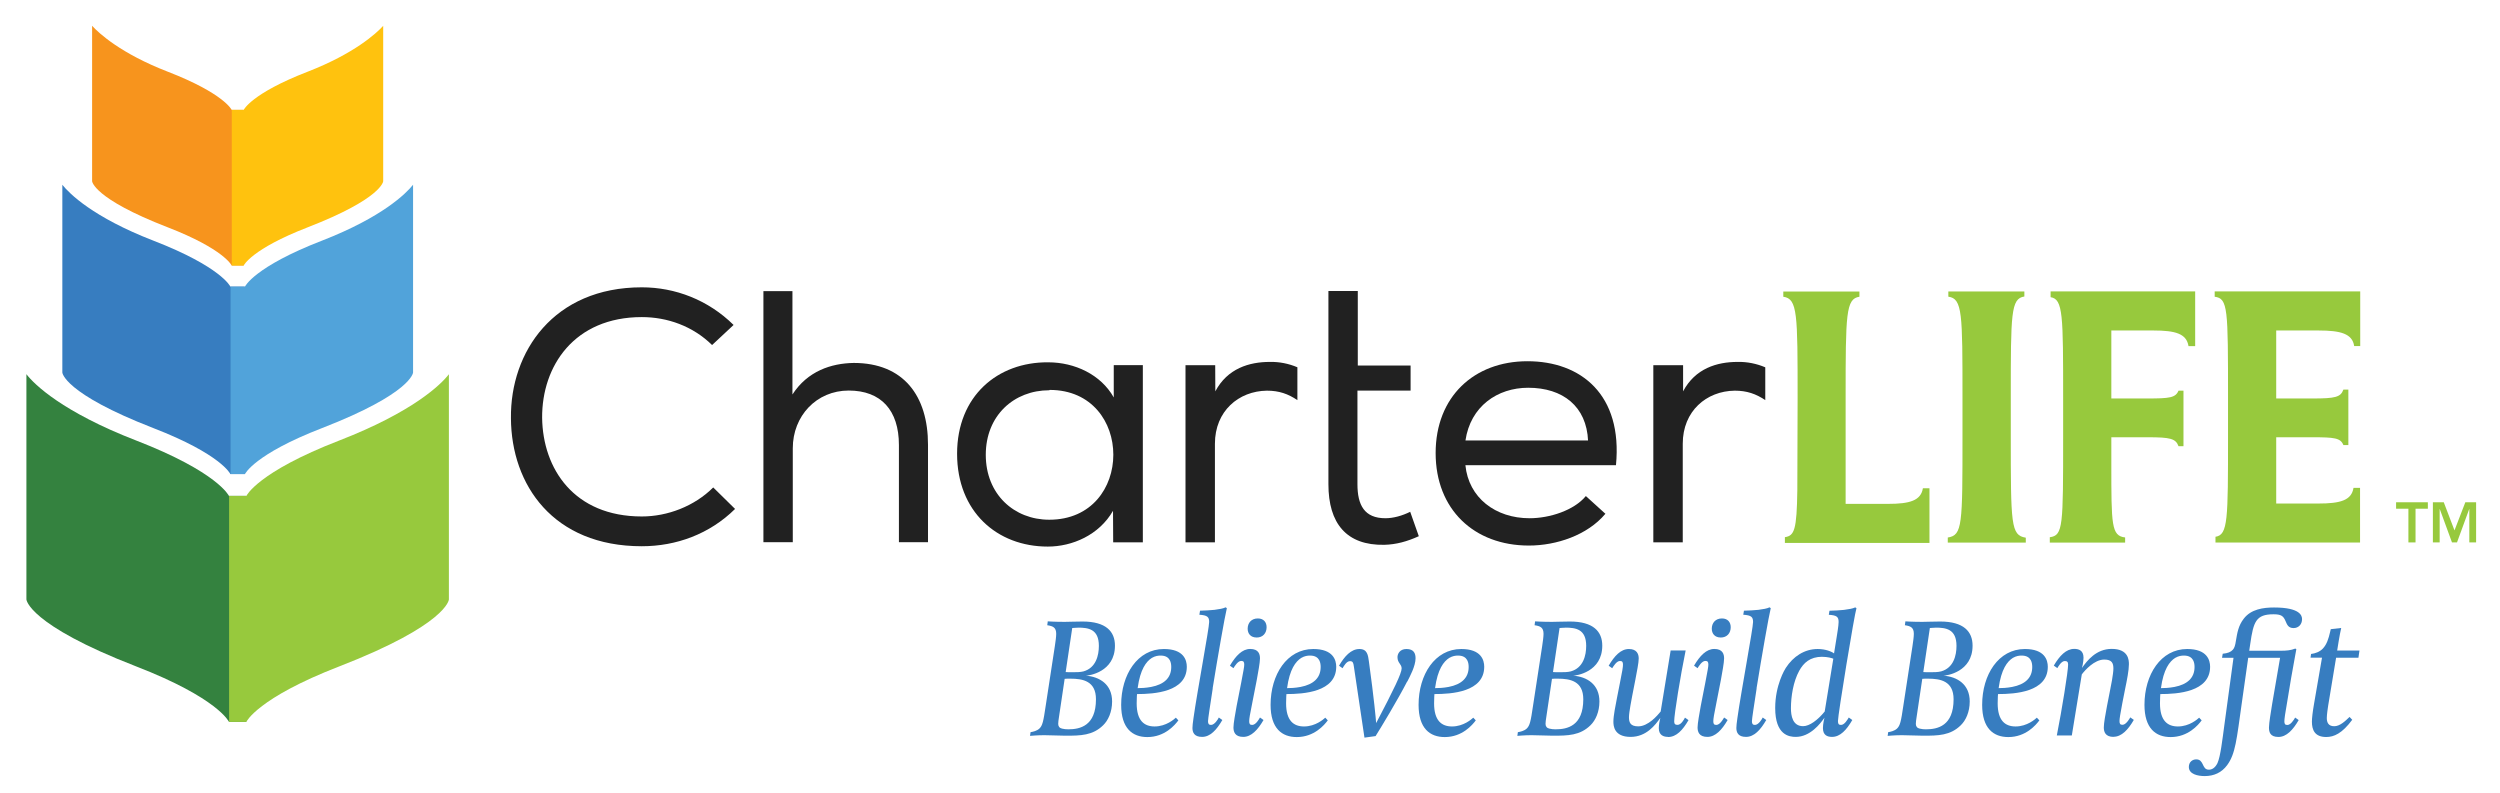
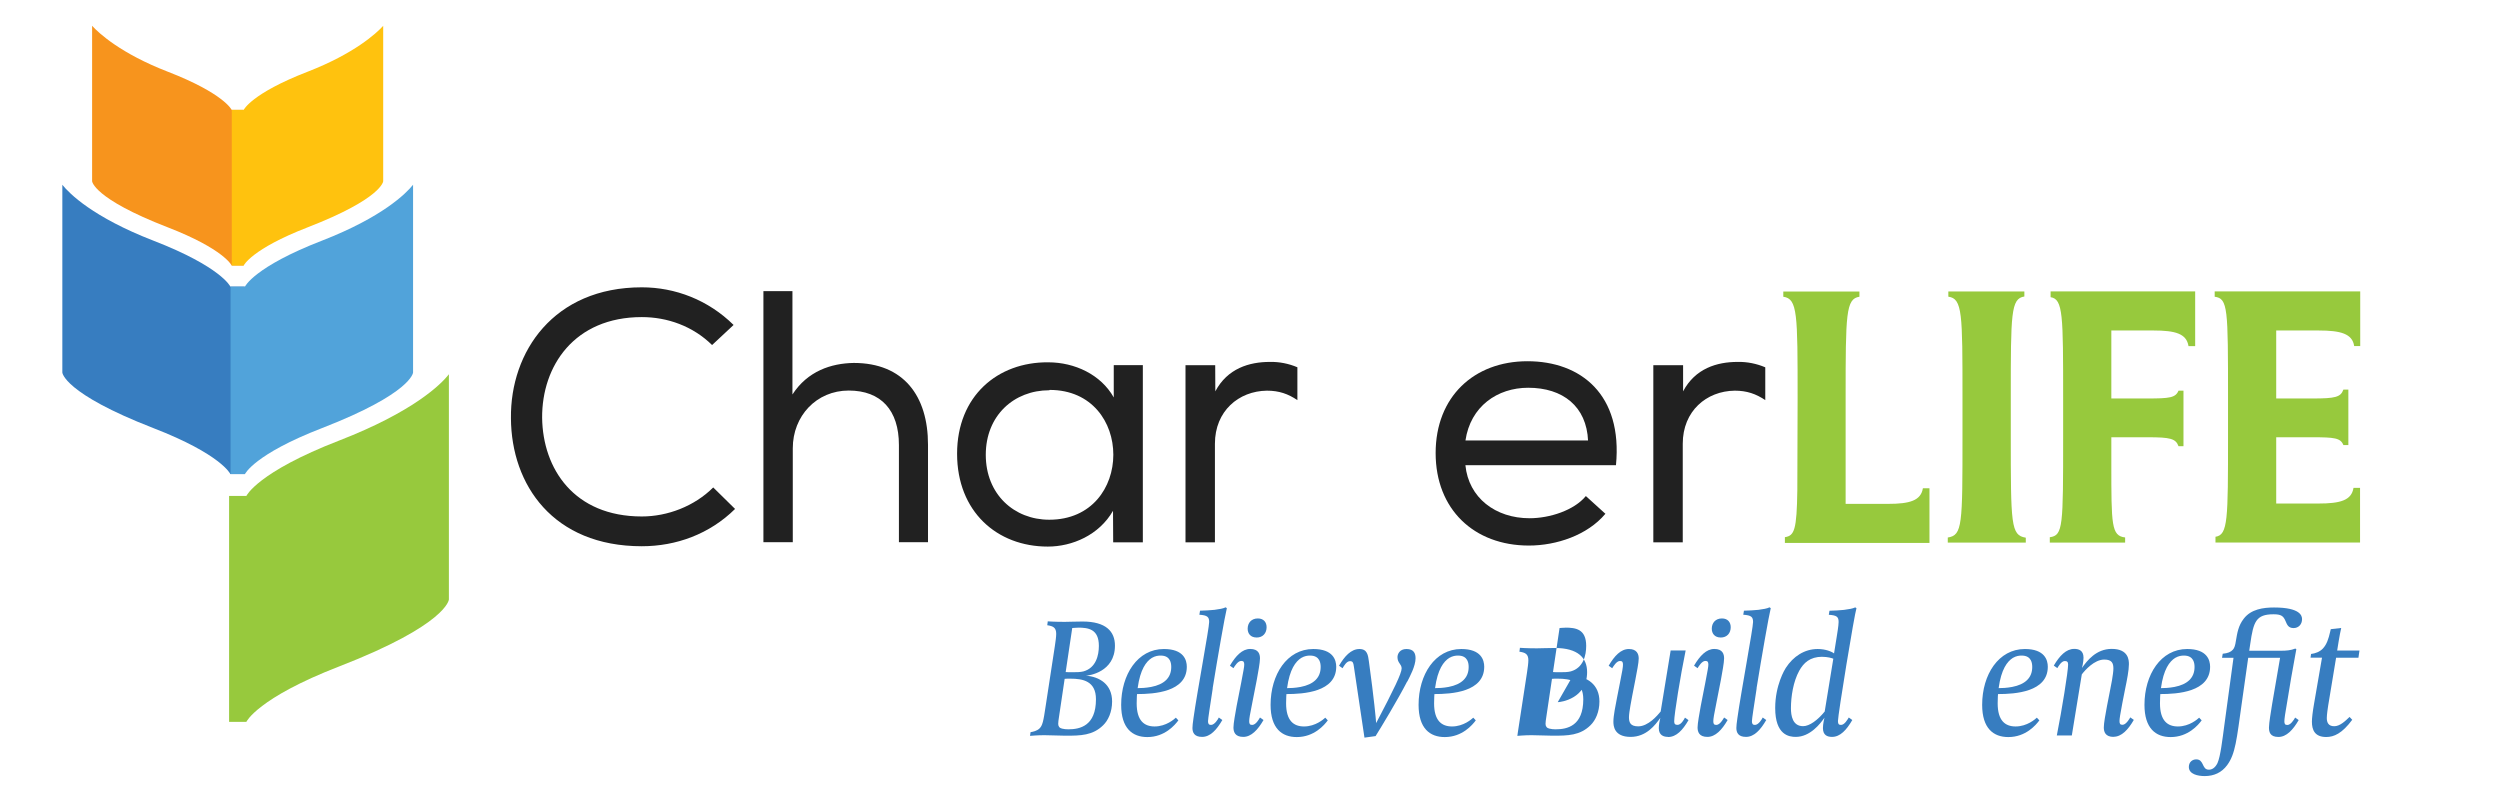
<svg xmlns="http://www.w3.org/2000/svg" id="a" data-name="Layer 1" viewBox="0 0 438.36 139.04">
  <defs>
    <style>
      .b {
        fill: #f7941d;
      }

      .c {
        fill: #ffc20e;
      }

      .d {
        fill: #97c93d;
      }

      .e {
        fill: #212121;
      }

      .f {
        fill: #34823f;
      }

      .g {
        fill: #377dc0;
      }

      .h {
        fill: #51a3da;
      }
    </style>
  </defs>
  <path class="e" d="m112.54,95.78c-15.54,0-22.89-10.75-22.95-22.45-.13-11.64,7.48-22.95,22.95-22.95,5.84,0,11.63,2.2,16.09,6.6l-3.77,3.52c-3.39-3.33-7.86-4.9-12.32-4.9-11.82,0-17.54,8.55-17.48,17.67.12,8.93,5.59,17.29,17.48,17.29,4.46,0,9.18-1.76,12.52-5.09l3.83,3.77c-4.46,4.4-10.31,6.54-16.35,6.54Z" />
  <path class="e" d="m138.95,51.13v18.04c2.64-4.09,6.79-5.47,10.75-5.53,8.74,0,13.02,5.78,13.02,14.33v17.1h-5.1v-17.04c0-6.1-3.14-9.55-8.8-9.55s-9.81,4.46-9.81,10.12v16.47h-5.15v-44.02h5.09v.07Z" />
  <path class="e" d="m195.17,89.55c-2.45,4.28-7.16,6.29-11.45,6.29-8.93,0-15.9-6.16-15.9-16.28s7.1-16.1,15.97-16.03c4.65,0,9.24,2.14,11.5,6.16v-5.66s5.1,0,5.1,0v31.06h-5.2l-.03-5.54Zm-11.19-21.12c-6.16,0-11.13,4.4-11.13,11.32s4.97,11.38,11.13,11.38c14.97,0,14.97-22.76.07-22.76l-.07.07Z" />
  <path class="e" d="m281.47,90.12c-3.14,3.72-8.55,5.54-13.39,5.54-9.62,0-16.35-6.35-16.35-16.22s6.73-16.1,16.1-16.1,16.72,5.85,15.52,18.23h-26.4c.56,5.72,5.28,9.3,11.25,9.3,3.53,0,7.8-1.38,9.87-3.89l3.46,3.14h-.07Zm-3.01-12.82c-.26-6.04-4.41-9.31-10.5-9.31-5.41,0-10.12,3.27-11,9.24h21.5v.07Z" />
-   <path class="e" d="m247.27,89.74c-1.39.69-2.95,1.13-4.34,1.13-3.71,0-4.91-2.32-4.91-5.97v-16.41h9.32v-4.4h-9.26v-13.07h-5.15v33.89c0,6.85,3.15,10.75,9.81,10.62,2.08-.06,3.96-.57,6.04-1.51l-1.51-4.28Z" />
  <g>
    <path class="d" d="m352.58,76.26c0,15.77,0,17.6,2.63,18.02v.86h-13.68v-.89c2.58-.39,2.58-2.2,2.58-17.9v-6.67c0-14.69,0-17.33-2.48-17.66v-.92h13.33v.89c-2.37.35-2.38,2.97-2.38,17.66v6.61Z" />
    <path class="d" d="m383.74,60.68c-.35-2.17-2.29-2.73-6.13-2.73h-7.4v11.92h6.3c3.92,0,4.96-.12,5.48-1.37h.87v9.74h-.87c-.48-1.34-1.47-1.57-5.36-1.57h-6.42v4.61c0,10.83,0,12.67,2.42,12.96v.9h-13.21v-.94c2.34-.31,2.34-1.89,2.34-17.66v-6.61c0-14.66,0-17.49-2.2-17.82v-1.01h25.35v9.59h-1.16Z" />
    <path class="d" d="m315.15,85.96c-.1,6.93-.5,7.98-2.18,8.23v1.01h25.35v-9.59h-1.15c-.36,2.17-2.3,2.74-6.14,2.74h-7.41v-18.61c0-14.7.04-17.36,2.42-17.71v-.91h-13.35v.91c2.51.34,2.51,3.04,2.51,17.71l-.05,16.22Z" />
    <path class="d" d="m412.67,85.56c-.35,2.17-2.3,2.73-6.14,2.73h-7.41v-11.62h6.31c3.92,0,4.97.12,5.47,1.37h.87v-9.73h-.87c-.46,1.34-1.47,1.56-5.35,1.56h-6.43v-11.92h7.46c3.83,0,5.89.56,6.21,2.73h1.06v-9.59h-25.52v.94c2.34.31,2.34,2.07,2.34,17.84v6.61c0,14.66,0,17.31-2.2,17.64v1.01h25.35v-9.59h-1.16Z" />
  </g>
  <path class="e" d="m227.49,64.4c-1.48-.63-3.15-.98-4.84-.94-3.58,0-7.42,1.13-9.55,5.16l-.02-4.59h-5.21v31.06h5.16v-17.29c0-5.72,4.16-9.24,9.12-9.3,2.11,0,3.72.56,5.34,1.66v-5.75Z" />
  <path class="e" d="m309.51,64.4c-1.48-.63-3.15-.98-4.84-.94-3.59,0-7.42,1.13-9.55,5.16v-4.59h-5.22v31.06h5.16v-17.29c0-5.72,4.15-9.24,9.12-9.3,2.11,0,3.73.56,5.35,1.66v-5.75Z" />
  <g>
-     <path class="d" d="m422.3,89.2h-2.16v-1.13h5.57v1.13h-2.16v5.91h-1.25v-5.91Z" />
-     <path class="d" d="m426.59,88.07h1.91l1.88,4.93,1.9-4.93h1.89v7.04h-1.19v-5.85h-.02l-2.14,5.85h-.88l-2.14-5.85h-.02v5.85h-1.19v-7.04Z" />
-   </g>
+     </g>
  <g>
-     <path class="f" d="m4.63,105.11s.25,4.38,19.22,11.73c14.39,5.57,16.29,9.72,16.29,9.72h3.03v-39.61h-3.03s-1.91-4.15-16.29-9.72c-12.9-5-17.83-9.81-19.22-11.62v39.49Z" />
    <path class="d" d="m78.71,65.62c-1.39,1.81-6.31,6.61-19.22,11.62-14.39,5.57-16.29,9.72-16.29,9.72h-3.03v39.61h3.03s1.91-4.15,16.29-9.72c18.97-7.36,19.22-11.73,19.22-11.73v-39.49Z" />
    <path class="g" d="m10.93,65.32s.21,3.63,15.95,9.74c11.94,4.62,13.52,8.07,13.52,8.07h2.52v-32.87h-2.52s-1.58-3.45-13.52-8.07c-10.58-4.1-14.75-8.27-15.95-9.79v32.92Z" />
    <path class="h" d="m72.42,32.4c-1.2,1.52-5.38,5.68-15.95,9.79-11.94,4.62-13.52,8.07-13.52,8.07h-2.52v32.87h2.52s1.58-3.45,13.52-8.07c15.75-6.11,15.96-9.74,15.96-9.74v-32.92Z" />
    <path class="b" d="m16.15,31.77s.17,3.02,13.24,8.08c9.91,3.84,11.23,6.7,11.23,6.7h2.09v-27.29h-2.09s-1.32-2.86-11.23-6.7c-8.17-3.17-12.04-6.71-13.24-8.04v27.24Z" />
    <path class="c" d="m67.19,4.53c-1.2,1.33-5.08,4.87-13.24,8.04-9.91,3.84-11.22,6.7-11.22,6.7h-2.09v27.29h2.09s1.31-2.86,11.22-6.7c13.07-5.07,13.24-8.08,13.24-8.08V4.53Z" />
  </g>
  <g>
    <path class="g" d="m190.35,118.47c2.48.18,4.65,1.54,4.65,4.53,0,1.83-.68,3.31-1.57,4.17-1.83,1.8-3.96,1.83-6.6,1.83-1.39,0-2.34-.09-3.73-.09-1.21,0-2.49.12-2.49.12l.09-.65c.41-.06,1.09-.21,1.54-.62.56-.53.71-1.24,1.12-4.02l1.6-10.44c.12-.8.24-1.66.24-2.16,0-1.12-.56-1.36-1.57-1.51l.09-.68s1.15.09,2.96.09c1.01,0,1.57-.06,3.14-.06,4.11,0,5.68,1.75,5.68,4.23,0,4.64-4.59,5.27-5.15,5.27Zm-2.63.53c-.62,0-.71,0-1.04.03l-.98,6.6c-.09.59-.15.98-.15,1.3,0,.44.24.74.68.83.41.09.65.12,1.09.12,2.04,0,4.85-.59,4.85-5.27,0-3.2-2.31-3.61-4.47-3.61Zm1.3-8.94c-.47,0-.86.06-1.01.06l-1.15,7.72c.38.03.68.03,1.12.03.74,0,1.45,0,2.01-.15,2.19-.62,2.69-2.81,2.69-4.47,0-2.96-1.86-3.2-3.67-3.2Z" />
    <path class="g" d="m199.37,121.7s-.06.65-.06,1.63c0,3.05,1.33,4.05,3.14,4.05,2.04,0,3.46-1.3,3.73-1.54l.44.47c-.59.8-2.37,2.93-5.44,2.93-2.6,0-4.59-1.51-4.59-5.65,0-5.3,2.87-9.79,7.49-9.79,3.49,0,4.02,1.95,4.02,3.11,0,4.44-5.74,4.79-8.73,4.79Zm4.14-6.75c-.41,0-.95.06-1.54.41-.98.62-2.04,1.98-2.49,5.3.53,0,1.42-.03,2.37-.21,2.28-.44,3.52-1.6,3.52-3.49,0-.59-.09-2.01-1.86-2.01Z" />
    <path class="g" d="m212.65,120.69c-.47,3.08-.83,5.36-.83,5.77,0,.47.15.65.53.65.62,0,1.24-1.01,1.36-1.3l.62.44c-1.01,1.75-2.13,2.96-3.55,2.96s-1.69-.83-1.69-1.57c0-.3.06-.92.18-1.72.65-4.62,2.75-15.8,2.75-16.86,0-.89-.33-1.18-1.72-1.27l.12-.71c.59,0,2.04-.09,2.54-.15.86-.12,1.48-.21,1.95-.44l.21.15c-.35,1.39-1.6,8.55-2.49,14.05Z" />
    <path class="g" d="m218,129.21c-1.48,0-1.72-.92-1.72-1.66s.33-2.46.56-3.79l.8-4.08c.38-2.01.53-2.75.53-3.14,0-.47-.12-.65-.53-.65-.59,0-1.15.92-1.36,1.27l-.62-.44c1.01-1.72,2.16-2.93,3.55-2.93,1.48,0,1.72.92,1.72,1.66s-.33,2.46-.56,3.76l-.8,4.08c-.41,2.01-.53,2.75-.53,3.17,0,.47.12.65.53.65.65,0,1.24-1.09,1.36-1.3l.62.44c-1.01,1.75-2.16,2.96-3.55,2.96Zm2.31-17.43c-1.01,0-1.54-.68-1.54-1.54,0-1.01.65-1.8,1.78-1.8,1.04,0,1.54.68,1.54,1.54,0,1.01-.62,1.81-1.77,1.81Z" />
    <path class="g" d="m225.57,121.7s-.06.65-.06,1.63c0,3.05,1.33,4.05,3.14,4.05,2.04,0,3.46-1.3,3.73-1.54l.44.47c-.59.8-2.37,2.93-5.44,2.93-2.6,0-4.59-1.51-4.59-5.65,0-5.3,2.87-9.79,7.49-9.79,3.49,0,4.02,1.95,4.02,3.11,0,4.44-5.74,4.79-8.73,4.79Zm4.14-6.75c-.41,0-.95.06-1.54.41-.98.62-2.04,1.98-2.49,5.3.53,0,1.42-.03,2.37-.21,2.28-.44,3.52-1.6,3.52-3.49,0-.59-.09-2.01-1.86-2.01Z" />
    <path class="g" d="m246.73,119.51c-1.63,3.17-4.56,8.02-5.53,9.56l-1.95.27-1.86-12.49c-.09-.65-.18-.92-.68-.92-.59,0-1.04.8-1.3,1.24l-.62-.44c.95-1.63,2.1-2.93,3.58-2.93,1.39,0,1.51,1.09,1.66,2.19.92,6.69,1.21,10,1.27,10.8,3.11-5.92,4.47-8.73,4.47-9.59,0-.36-.18-.62-.35-.86-.21-.3-.38-.59-.38-1.12s.38-1.42,1.57-1.42c1.3,0,1.6.77,1.6,1.63,0,1.36-1.01,3.22-1.45,4.08Z" />
    <path class="g" d="m251.52,121.7s-.06.65-.06,1.63c0,3.05,1.33,4.05,3.14,4.05,2.04,0,3.46-1.3,3.73-1.54l.44.47c-.59.8-2.37,2.93-5.44,2.93-2.6,0-4.59-1.51-4.59-5.65,0-5.3,2.87-9.79,7.49-9.79,3.49,0,4.02,1.95,4.02,3.11,0,4.44-5.74,4.79-8.73,4.79Zm4.14-6.75c-.41,0-.95.06-1.54.41-.98.62-2.04,1.98-2.49,5.3.53,0,1.42-.03,2.37-.21,2.28-.44,3.52-1.6,3.52-3.49,0-.59-.09-2.01-1.86-2.01Z" />
-     <path class="g" d="m275.8,118.47c2.49.18,4.65,1.54,4.65,4.53,0,1.83-.68,3.31-1.57,4.17-1.83,1.8-3.96,1.83-6.6,1.83-1.39,0-2.34-.09-3.73-.09-1.21,0-2.49.12-2.49.12l.09-.65c.41-.06,1.09-.21,1.54-.62.56-.53.71-1.24,1.12-4.02l1.6-10.44c.12-.8.24-1.66.24-2.16,0-1.12-.56-1.36-1.57-1.51l.09-.68s1.15.09,2.96.09c1.01,0,1.57-.06,3.14-.06,4.11,0,5.68,1.75,5.68,4.23,0,4.64-4.59,5.27-5.15,5.27Zm-2.63.53c-.62,0-.71,0-1.04.03l-.98,6.6c-.09.59-.15.98-.15,1.3,0,.44.24.74.68.83.41.09.65.12,1.09.12,2.04,0,4.85-.59,4.85-5.27,0-3.2-2.31-3.61-4.47-3.61Zm1.3-8.94c-.47,0-.86.06-1.01.06l-1.15,7.72c.38.03.68.03,1.12.03.74,0,1.45,0,2.01-.15,2.19-.62,2.69-2.81,2.69-4.47,0-2.96-1.86-3.2-3.67-3.2Z" />
+     <path class="g" d="m275.8,118.47c2.49.18,4.65,1.54,4.65,4.53,0,1.83-.68,3.31-1.57,4.17-1.83,1.8-3.96,1.83-6.6,1.83-1.39,0-2.34-.09-3.73-.09-1.21,0-2.49.12-2.49.12l.09-.65l1.6-10.44c.12-.8.24-1.66.24-2.16,0-1.12-.56-1.36-1.57-1.51l.09-.68s1.15.09,2.96.09c1.01,0,1.57-.06,3.14-.06,4.11,0,5.68,1.75,5.68,4.23,0,4.64-4.59,5.27-5.15,5.27Zm-2.63.53c-.62,0-.71,0-1.04.03l-.98,6.6c-.09.59-.15.98-.15,1.3,0,.44.24.74.68.83.41.09.65.12,1.09.12,2.04,0,4.85-.59,4.85-5.27,0-3.2-2.31-3.61-4.47-3.61Zm1.3-8.94c-.47,0-.86.06-1.01.06l-1.15,7.72c.38.03.68.03,1.12.03.74,0,1.45,0,2.01-.15,2.19-.62,2.69-2.81,2.69-4.47,0-2.96-1.86-3.2-3.67-3.2Z" />
    <path class="g" d="m292.49,129.21c-.77,0-1.63-.27-1.63-1.54,0-.56.15-1.39.27-1.8-.89,1.27-2.46,3.34-5.21,3.34-2.96,0-3.02-2.01-3.02-2.69,0-1.04.38-2.84.65-4.26l.5-2.54c.41-2.01.53-2.78.53-3.17,0-.47-.12-.65-.53-.65-.59,0-1.12.89-1.36,1.27l-.62-.44c1.01-1.72,2.13-2.93,3.55-2.93s1.72.92,1.72,1.66-.33,2.34-.59,3.73l-.56,2.87c-.06.38-.56,2.81-.56,3.7,0,.95.27,1.6,1.63,1.6,1.75,0,3.37-1.92,3.93-2.6l1.75-10.71h2.63c-.92,4.47-2.01,11.21-2.01,12.43,0,.47.18.62.59.62.62,0,1.15-.95,1.3-1.27l.62.44c-1.01,1.75-2.13,2.96-3.58,2.96Z" />
    <path class="g" d="m299.38,129.21c-1.48,0-1.72-.92-1.72-1.66s.33-2.46.56-3.79l.8-4.08c.38-2.01.53-2.75.53-3.14,0-.47-.12-.65-.53-.65-.59,0-1.15.92-1.36,1.27l-.62-.44c1.01-1.72,2.16-2.93,3.55-2.93,1.48,0,1.72.92,1.72,1.66s-.33,2.46-.56,3.76l-.8,4.08c-.41,2.01-.53,2.75-.53,3.17,0,.47.12.65.53.65.65,0,1.24-1.09,1.36-1.3l.62.44c-1.01,1.75-2.16,2.96-3.55,2.96Zm2.31-17.43c-1.01,0-1.54-.68-1.54-1.54,0-1.01.65-1.8,1.78-1.8,1.04,0,1.54.68,1.54,1.54,0,1.01-.62,1.81-1.78,1.81Z" />
    <path class="g" d="m308.02,120.69c-.47,3.08-.83,5.36-.83,5.77,0,.47.15.65.53.65.62,0,1.24-1.01,1.36-1.3l.62.44c-1.01,1.75-2.13,2.96-3.55,2.96s-1.69-.83-1.69-1.57c0-.3.06-.92.18-1.72.65-4.62,2.75-15.8,2.75-16.86,0-.89-.33-1.18-1.72-1.27l.12-.71c.59,0,2.04-.09,2.54-.15.86-.12,1.48-.21,1.95-.44l.21.15c-.35,1.39-1.6,8.55-2.49,14.05Z" />
    <path class="g" d="m322.28,126.46c0,.47.12.65.53.65.62,0,1.15-.95,1.36-1.3l.62.44c-1.01,1.75-2.13,2.96-3.55,2.96-.8,0-1.6-.27-1.6-1.54,0-.71.21-1.6.27-1.83-.71,1.04-2.51,3.37-5.03,3.37-1.15,0-3.61-.3-3.61-5.06,0-4.02,1.69-6.78,1.86-7.04,1.3-2.01,3.28-3.31,5.59-3.31,1.42,0,2.46.47,2.87.77l.47-2.93c.06-.38.33-1.95.33-2.57,0-.92-.33-1.18-1.72-1.27l.12-.71c.62,0,2.07-.09,2.54-.15.86-.12,1.51-.21,1.98-.44l.21.15c-.36,1.04-3.25,18.67-3.25,19.82Zm-2.75-11.3c-2.16,0-3.28,1.07-4.05,2.46-1.04,1.89-1.45,4.5-1.45,6.57,0,1.27.27,3.14,2.13,3.14,1.12,0,2.54-1.04,3.79-2.57l1.51-9.26c-.27-.12-1.04-.33-1.92-.33Z" />
-     <path class="g" d="m340.73,118.47c2.49.18,4.65,1.54,4.65,4.53,0,1.83-.68,3.31-1.57,4.17-1.83,1.8-3.96,1.83-6.6,1.83-1.39,0-2.34-.09-3.73-.09-1.21,0-2.49.12-2.49.12l.09-.65c.41-.06,1.09-.21,1.54-.62.56-.53.71-1.24,1.12-4.02l1.6-10.44c.12-.8.24-1.66.24-2.16,0-1.12-.56-1.36-1.57-1.51l.09-.68s1.15.09,2.96.09c1.01,0,1.57-.06,3.14-.06,4.11,0,5.68,1.75,5.68,4.23,0,4.64-4.59,5.27-5.15,5.27Zm-2.63.53c-.62,0-.71,0-1.04.03l-.98,6.6c-.09.59-.15.98-.15,1.3,0,.44.24.74.68.83.41.09.65.12,1.09.12,2.04,0,4.85-.59,4.85-5.27,0-3.2-2.31-3.61-4.47-3.61Zm1.3-8.94c-.47,0-.86.06-1.01.06l-1.15,7.72c.38.03.68.03,1.12.03.74,0,1.45,0,2.01-.15,2.19-.62,2.69-2.81,2.69-4.47,0-2.96-1.86-3.2-3.67-3.2Z" />
    <path class="g" d="m350.34,121.7s-.06.65-.06,1.63c0,3.05,1.33,4.05,3.14,4.05,2.04,0,3.46-1.3,3.73-1.54l.44.47c-.59.8-2.37,2.93-5.44,2.93-2.6,0-4.59-1.51-4.59-5.65,0-5.3,2.87-9.79,7.49-9.79,3.49,0,4.02,1.95,4.02,3.11,0,4.44-5.74,4.79-8.73,4.79Zm4.14-6.75c-.41,0-.95.06-1.54.41-.98.62-2.04,1.98-2.49,5.3.53,0,1.42-.03,2.37-.21,2.28-.44,3.52-1.6,3.52-3.49,0-.59-.09-2.01-1.86-2.01Z" />
    <path class="g" d="m370.61,129.21c-1.48,0-1.72-.92-1.72-1.66s.3-2.37.56-3.76l.56-2.87c.09-.35.56-2.81.56-3.67,0-.95-.24-1.6-1.6-1.6-1.75,0-3.4,1.89-3.94,2.6l-1.75,10.71h-2.63c.89-4.5,1.98-11.24,1.98-12.43,0-.47-.18-.62-.59-.62-.59,0-1.15.98-1.3,1.24l-.62-.44c1.01-1.72,2.16-2.93,3.58-2.93.8,0,1.63.27,1.63,1.54,0,.8-.27,1.8-.27,1.8.89-1.27,2.49-3.34,5.21-3.34,2.96,0,3.02,1.98,3.02,2.69,0,1.04-.35,2.84-.65,4.26l-.5,2.54c-.38,2.01-.5,2.75-.5,3.17,0,.47.12.65.53.65.62,0,1.24-1.09,1.36-1.3l.62.44c-1.01,1.75-2.16,2.96-3.55,2.96Z" />
    <path class="g" d="m378.8,121.7s-.06.65-.06,1.63c0,3.05,1.33,4.05,3.14,4.05,2.04,0,3.46-1.3,3.73-1.54l.44.47c-.59.8-2.37,2.93-5.44,2.93-2.6,0-4.59-1.51-4.59-5.65,0-5.3,2.87-9.79,7.49-9.79,3.49,0,4.02,1.95,4.02,3.11,0,4.44-5.74,4.79-8.73,4.79Zm4.14-6.75c-.41,0-.95.06-1.54.41-.98.62-2.04,1.98-2.49,5.3.53,0,1.42-.03,2.37-.21,2.28-.44,3.52-1.6,3.52-3.49,0-.59-.09-2.01-1.86-2.01Z" />
    <path class="g" d="m402.17,110.13c-.95,0-1.15-.62-1.42-1.24-.38-.89-.77-1.18-2.1-1.18-3.08,0-3.52,1.3-4.08,5.18l-.18,1.21h5.68c.77,0,1.63-.06,2.4-.38l.18.12c0,.06-.15.71-.92,5.09,0,.09-.68,4.05-.68,4.11-.35,1.98-.5,3.02-.5,3.43,0,.47.12.65.53.65.56,0,1.12-.86,1.36-1.3l.62.44c-1.01,1.75-2.16,2.96-3.55,2.96-1.51,0-1.66-.92-1.66-1.66,0-.8.36-2.84.56-4.14l1.39-8.08h-5.59l-1.12,7.9c-.92,6.54-1.12,8.94-2.57,10.92-.98,1.33-2.34,1.92-3.94,1.92-1.21,0-2.78-.33-2.78-1.6,0-.86.62-1.33,1.3-1.33s.92.44,1.12.83c.24.5.42.98,1.09.98.59,0,1.12-.36,1.51-1.15.53-1.18.86-4.11,1.21-6.69l1.6-11.78h-2.01l.12-.71c.89-.09,1.42-.3,1.78-.71.27-.3.41-.74.53-1.54.24-1.39.41-2.66,1.39-3.91,1.27-1.66,3.43-1.95,5.3-1.95,4.59,0,4.91,1.45,4.91,2.04,0,.95-.65,1.57-1.48,1.57Z" />
    <path class="g" d="m413.56,115.33h-3.94l-1.39,8.4c-.06.36-.24,1.63-.24,2.16,0,.74.24,1.45,1.3,1.45,1.01,0,1.95-.92,2.69-1.63l.47.5c-1.78,2.4-3.2,3.02-4.56,3.02-2.01,0-2.51-1.24-2.51-2.69,0-.56.12-1.69.38-3.17l1.39-8.05h-2.01l.09-.65c.74-.09,1.54-.38,2.07-.95.68-.71,1.01-1.75,1.27-2.9l.12-.5,1.83-.21c-.27,1.09-.71,3.96-.71,3.96h3.91l-.18,1.24Z" />
  </g>
</svg>